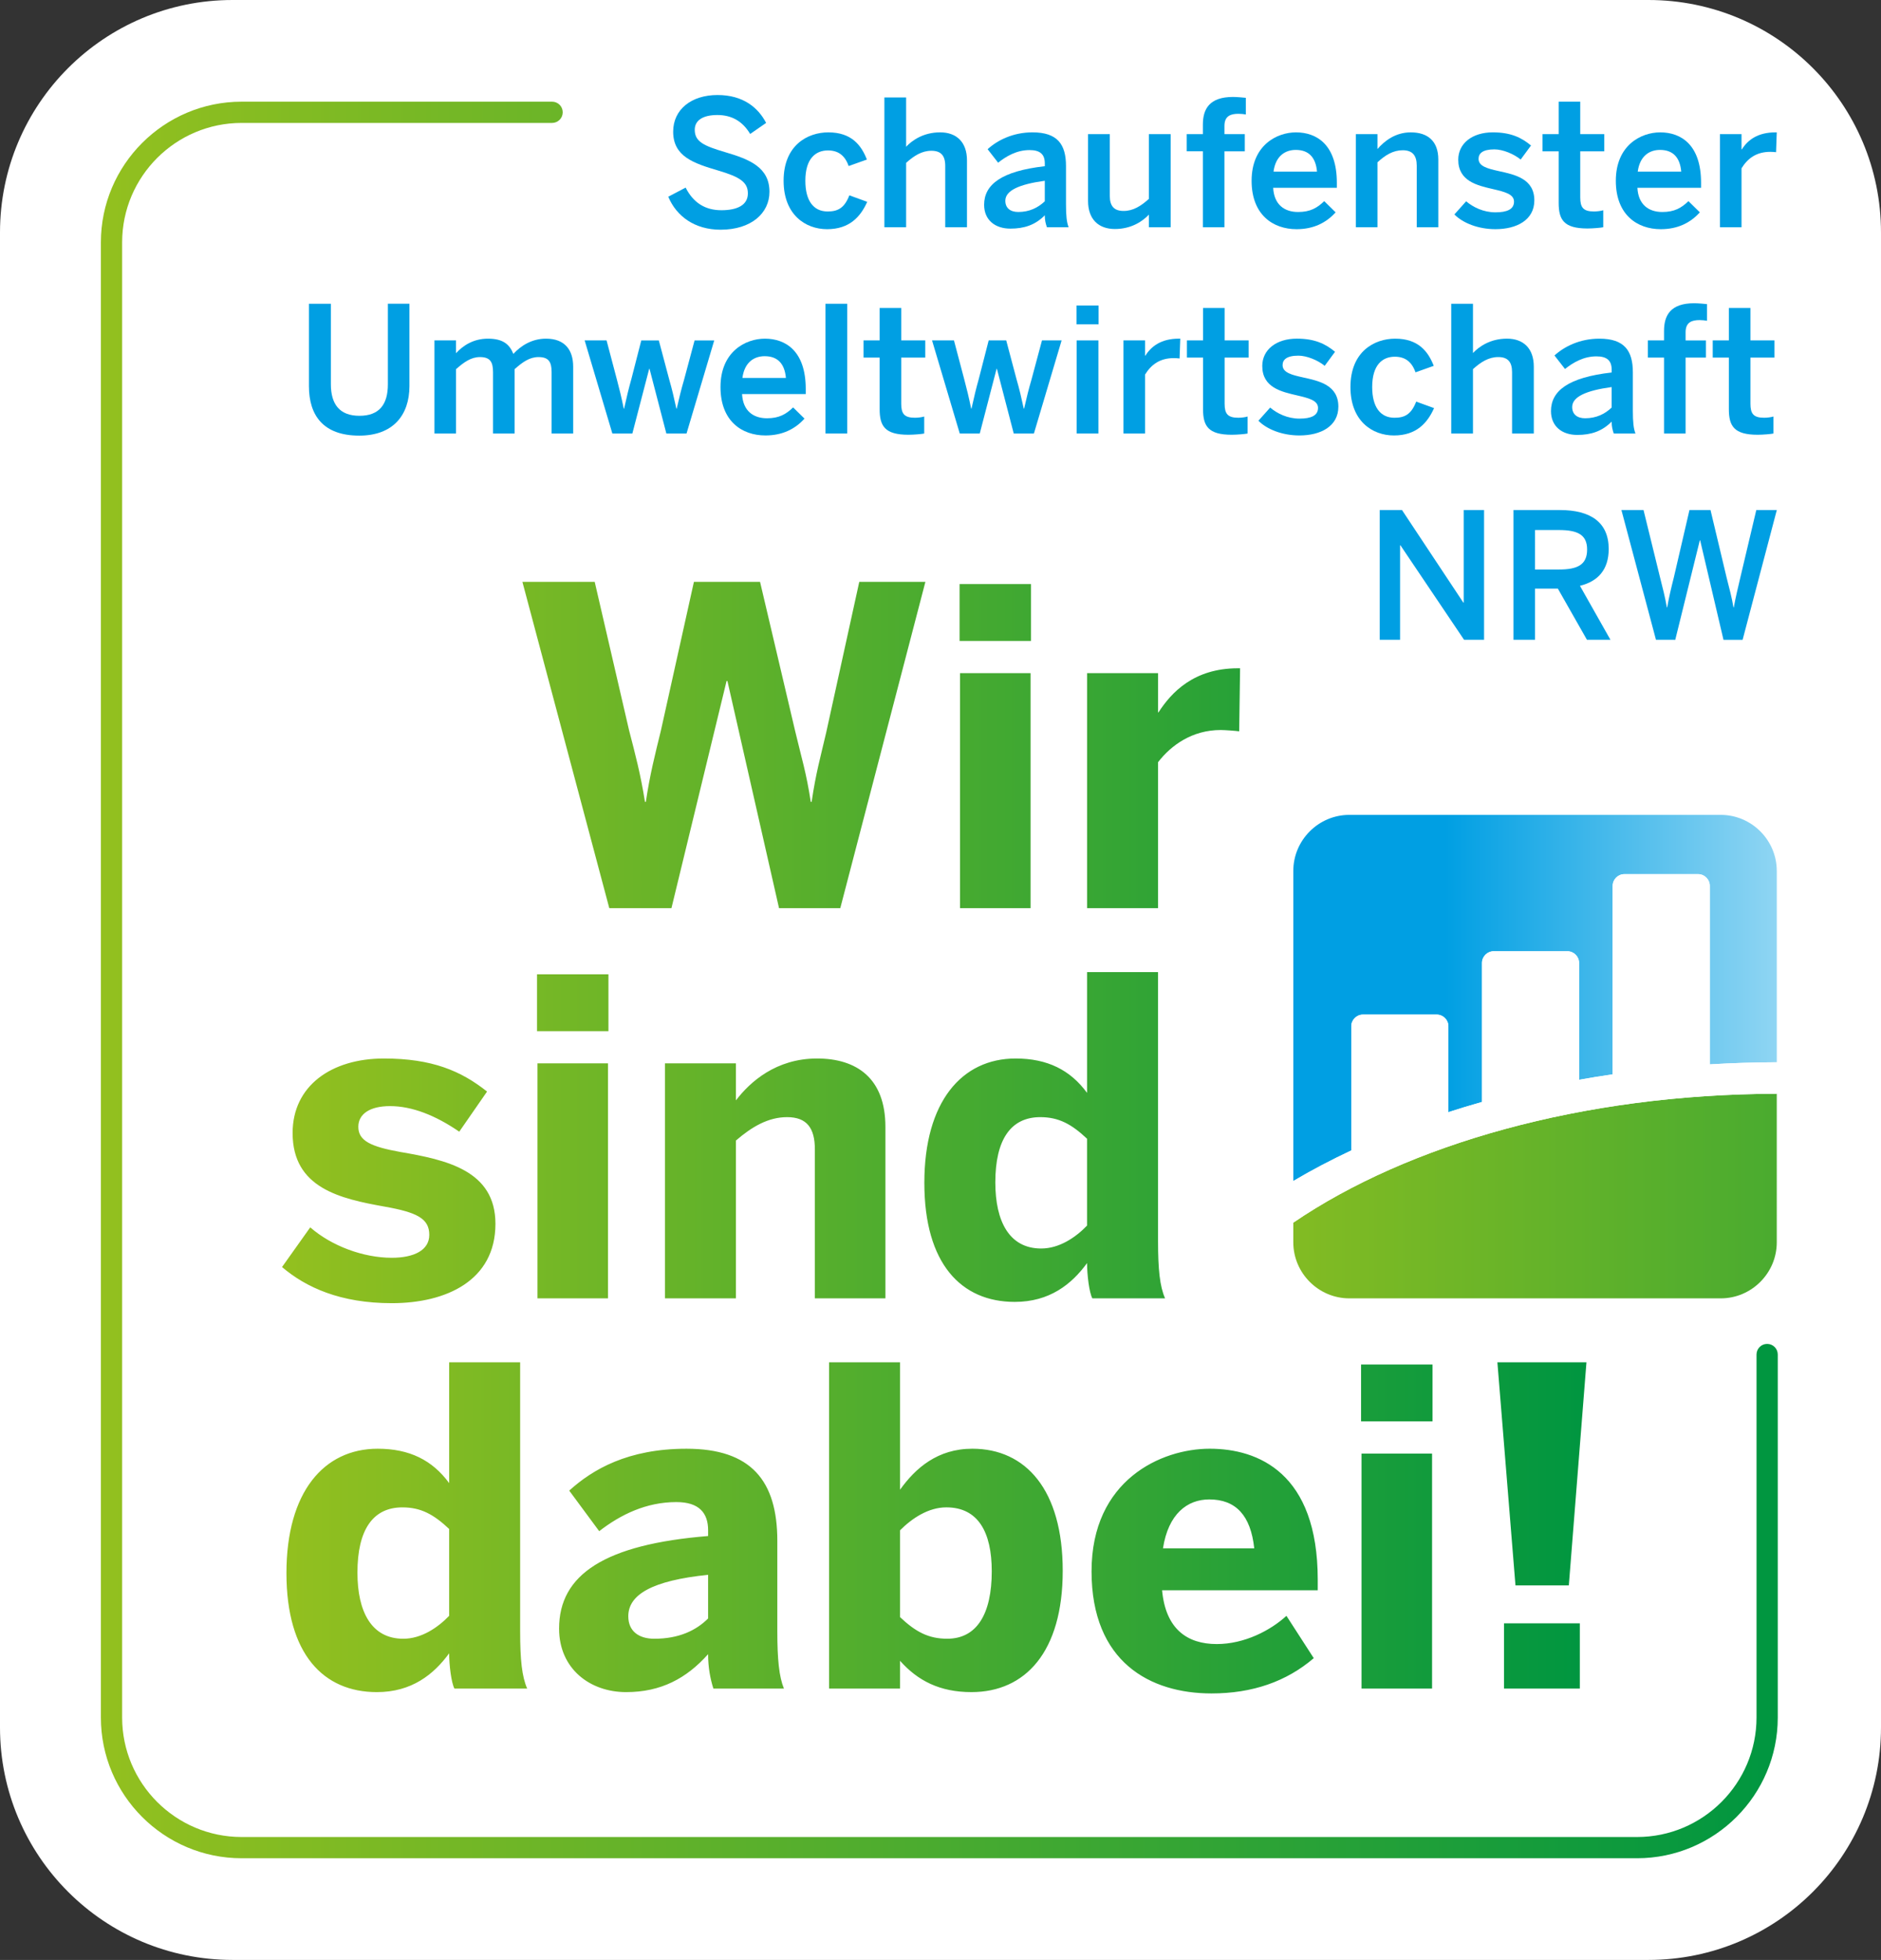
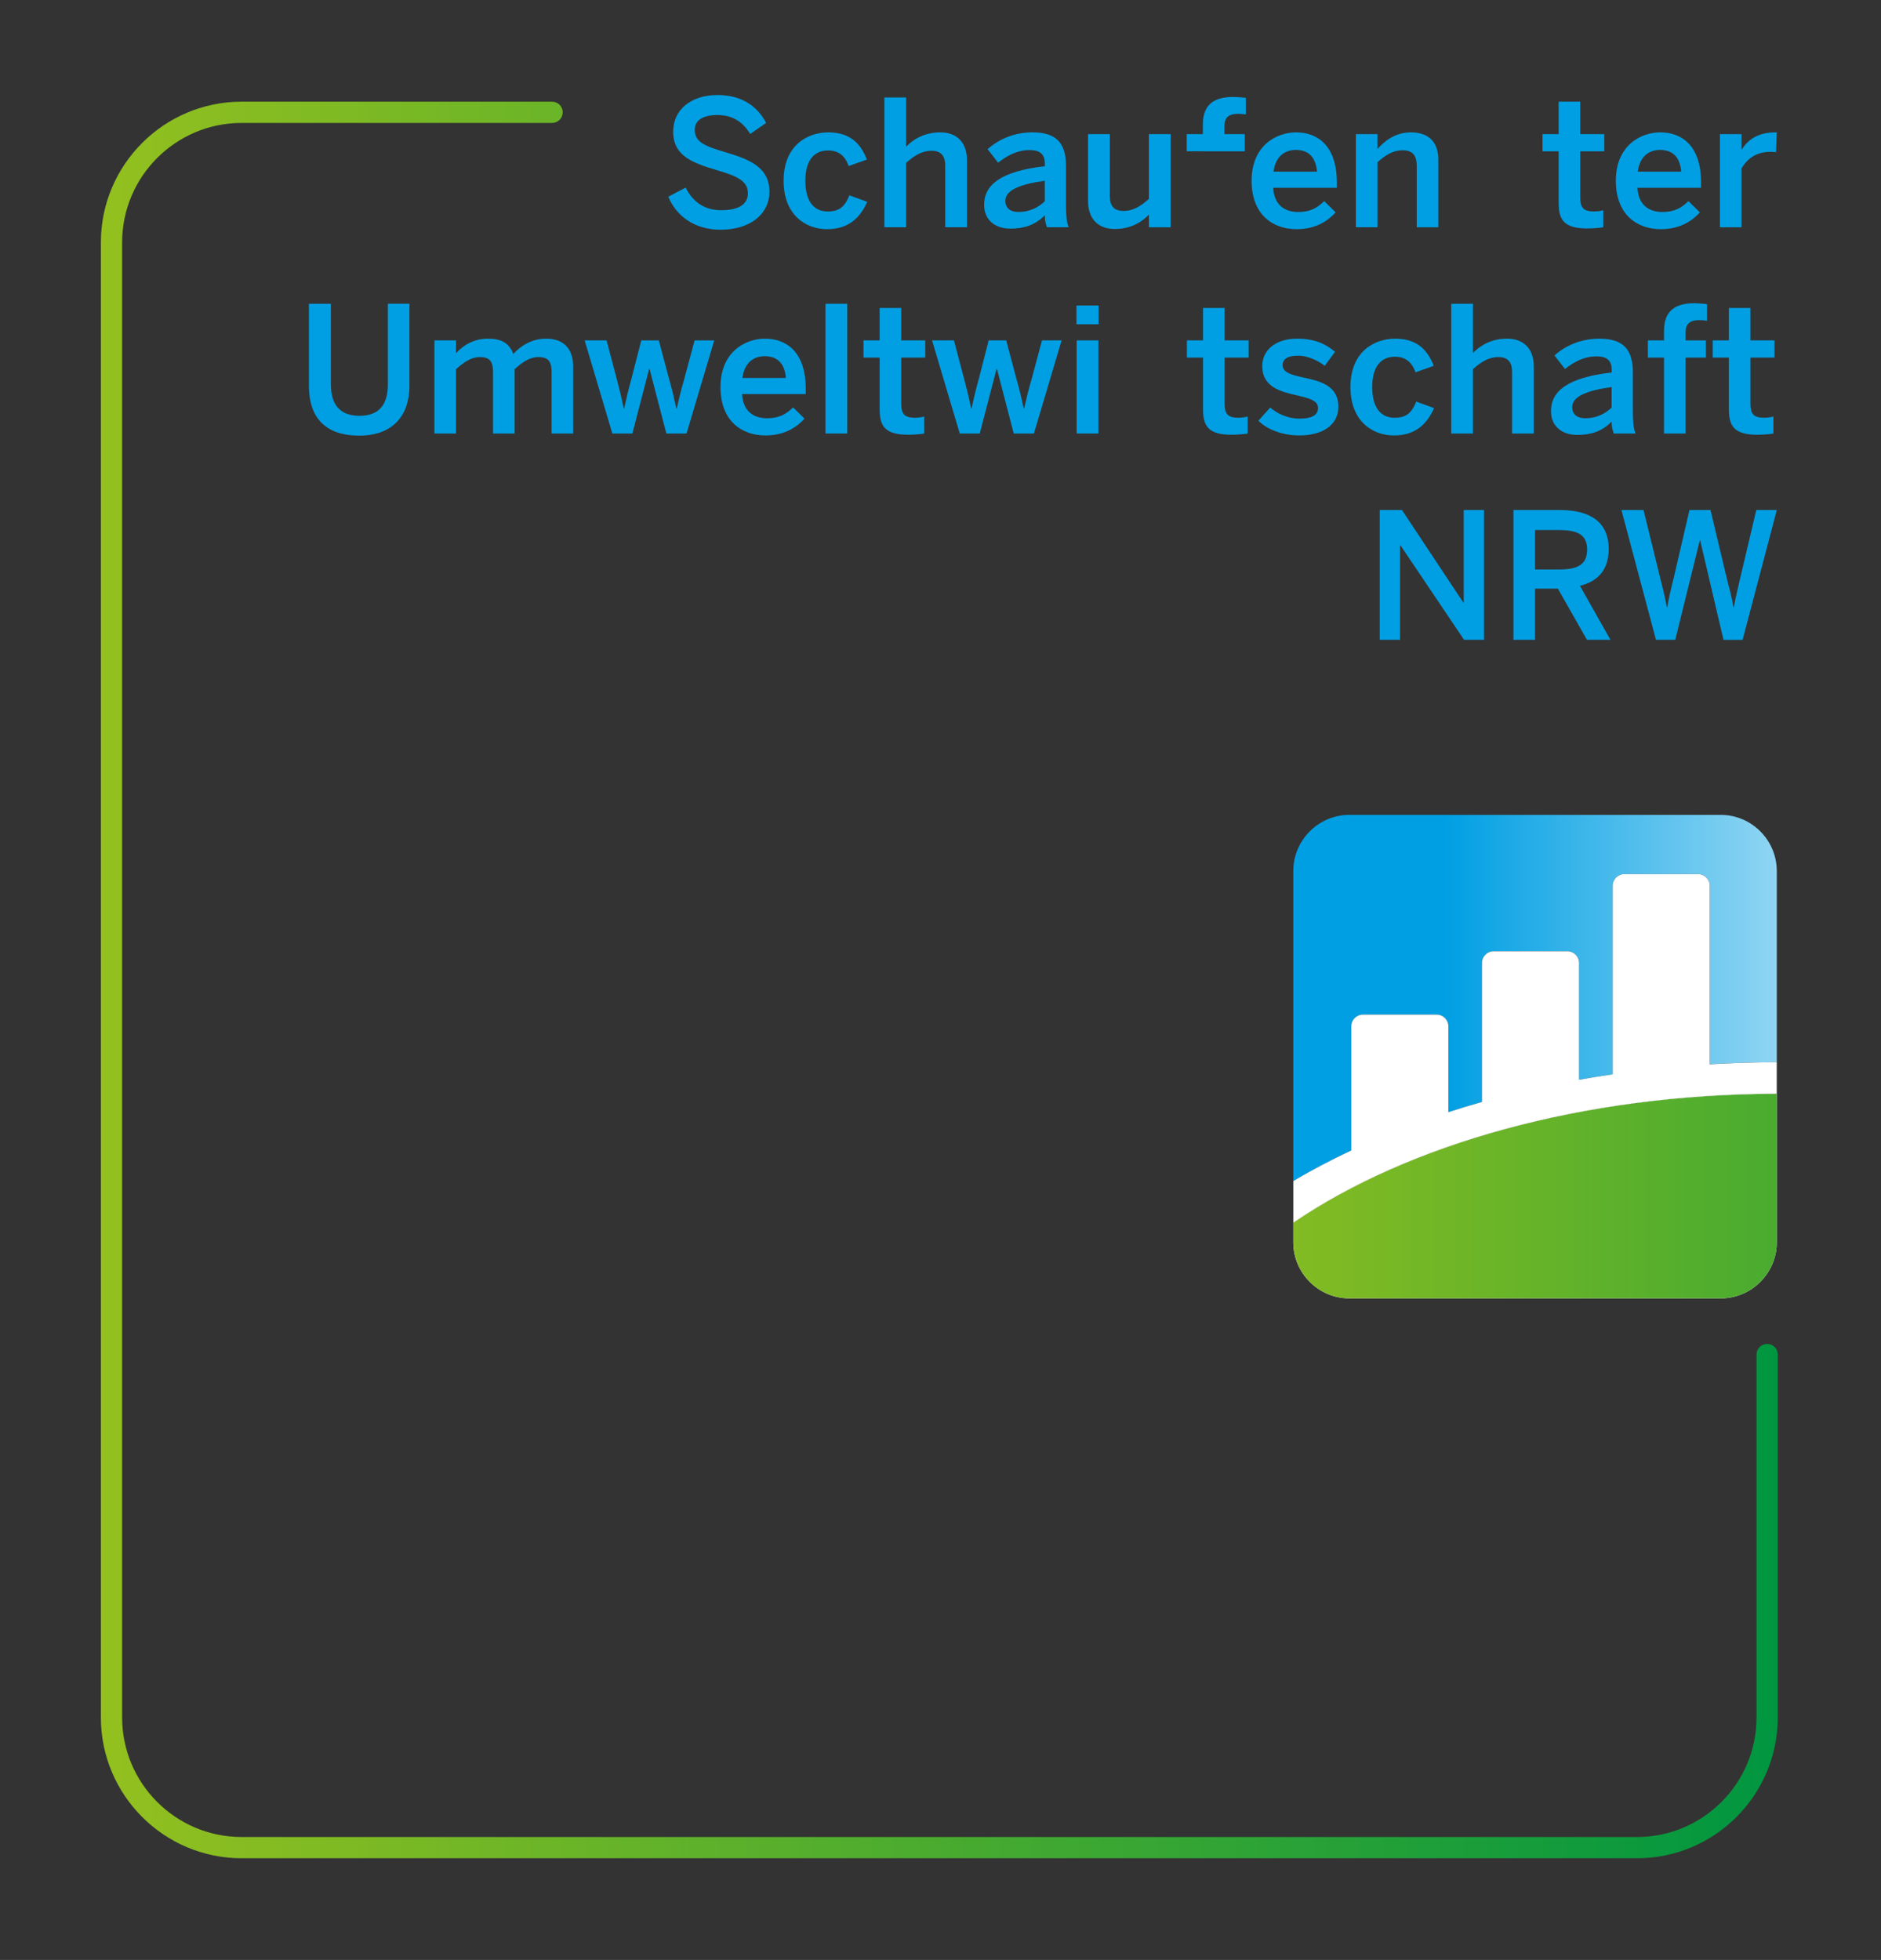
<svg xmlns="http://www.w3.org/2000/svg" id="Ebene_1" x="0px" y="0px" viewBox="0 0 132.791 138.363" style="enable-background:new 0 0 132.791 138.363;" xml:space="preserve">
  <rect x="0" y="0" width="132.791" height="138.363" fill="#333333" stroke="none" />
  <style type="text/css">	.st0{fill:#FFFFFF;}	.st1{fill:url(#SVGID_1_);}	.st2{fill:none;stroke:#009640;stroke-linecap:round;stroke-miterlimit:10;}	.st3{fill:url(#SVGID_00000153673634151142906140000009893653307738328477_);}	.st4{fill:url(#SVGID_00000116209867179801428070000004388008285121361838_);}	.st5{fill:url(#SVGID_00000137093443381410141180000016644338193162366628_);}	.st6{fill:#009FE3;}</style>
-   <path class="st0" d="M116.377,138.363H16.414C7.349,138.363,0,131.015,0,121.95V16.413C0,7.348,7.349,0,16.414,0h99.963  c9.065,0,16.414,7.348,16.414,16.413v105.536C132.791,131.015,125.442,138.363,116.377,138.363z" />
  <g>
    <linearGradient id="SVGID_1_" gradientUnits="userSpaceOnUse" x1="7.122" y1="69.182" x2="125.503" y2="69.182">
      <stop offset="0" style="stop-color:#93C01F" />
      <stop offset="1" style="stop-color:#009640" />
    </linearGradient>
    <path class="st1" d="M115.567,131.185H17.058c-5.479,0-9.936-4.457-9.936-9.937V17.114   c0-5.479,4.458-9.936,9.936-9.936h21.918c0.414,0,0.75,0.336,0.75,0.75c0,0.414-0.336,0.75-0.75,0.75H17.058   c-4.652,0-8.436,3.784-8.436,8.436v104.135c0,4.652,3.784,8.437,8.436,8.437h98.509   c4.652,0,8.436-3.784,8.436-8.437V95.624c0-0.414,0.336-0.75,0.75-0.75s0.75,0.336,0.75,0.75v25.625   C125.503,126.728,121.046,131.185,115.567,131.185z" />
  </g>
  <path class="st2" d="M32.58,54.47" />
  <g>
    <path class="st0" d="M95.259,91.659h26.217c2.176,0,3.957-1.781,3.957-3.958V77.214   c-13.744,0.037-26.015,3.57-34.131,9.1v1.387C91.302,89.878,93.083,91.659,95.259,91.659z" />
    <linearGradient id="SVGID_00000065789598679201794700000016406849872348306337_" gradientUnits="userSpaceOnUse" x1="81.162" y1="84.436" x2="170.134" y2="84.436">
      <stop offset="0" style="stop-color:#93C01F" />
      <stop offset="1" style="stop-color:#009640" />
    </linearGradient>
    <path style="fill:url(#SVGID_00000065789598679201794700000016406849872348306337_);" d="M95.259,91.659h26.217   c2.176,0,3.957-1.781,3.957-3.958V77.214c-13.744,0.037-26.015,3.57-34.131,9.1v1.387   C91.302,89.878,93.083,91.659,95.259,91.659z" />
    <linearGradient id="SVGID_00000006672544710804878600000009512866412034055574_" gradientUnits="userSpaceOnUse" x1="91.302" y1="70.451" x2="125.433" y2="70.451">
      <stop offset="0.314" style="stop-color:#009FE3" />
      <stop offset="1" style="stop-color:#8FD5F3" />
    </linearGradient>
    <path style="fill:url(#SVGID_00000006672544710804878600000009512866412034055574_);" d="M125.433,61.484   c0-2.177-1.781-3.957-3.957-3.957H95.259c-2.176,0-3.957,1.781-3.957,3.957v21.891   c1.287-0.766,2.66-1.483,4.094-2.16v-8.764c0-0.454,0.371-0.825,0.824-0.825h5.206   c0.454,0,0.825,0.371,0.825,0.825v6.061c0.777-0.252,1.568-0.49,2.372-0.717v-9.815   c0-0.454,0.371-0.825,0.825-0.825h5.205c0.454,0,0.825,0.371,0.825,0.825v8.248   c0.782-0.14,1.573-0.268,2.372-0.384V62.536c0-0.454,0.371-0.825,0.824-0.825h5.206   c0.454,0,0.825,0.371,0.825,0.825v12.604c1.556-0.092,3.133-0.144,4.73-0.149V61.484z" />
    <path class="st0" d="M120.703,75.14V62.536c0-0.454-0.371-0.825-0.825-0.825h-5.206   c-0.453,0-0.824,0.371-0.824,0.825v13.307c0.002-0,0.005-0.001,0.007-0.001   c-0.801,0.117-1.594,0.245-2.379,0.385V67.98c0-0.454-0.371-0.825-0.825-0.825h-5.205   c-0.454,0-0.825,0.371-0.825,0.825v9.815c-0.815,0.23-1.617,0.473-2.405,0.729   c0.011-0.004,0.022-0.008,0.033-0.011v-6.061c0-0.454-0.371-0.825-0.825-0.825H96.22   c-0.453,0-0.824,0.371-0.824,0.825v8.764c0,0,0.001-0,0.001-0.001c-1.435,0.677-2.808,1.394-4.096,2.16   v2.939c8.117-5.53,20.388-9.064,34.131-9.1v-2.222C123.836,74.996,122.26,75.048,120.703,75.14z" />
  </g>
  <linearGradient id="SVGID_00000100354999514178551130000001018738572001398926_" gradientUnits="userSpaceOnUse" x1="19.91" y1="80.313" x2="111.997" y2="80.313">
    <stop offset="0" style="stop-color:#93C01F" />
    <stop offset="1" style="stop-color:#009640" />
  </linearGradient>
-   <path style="fill:url(#SVGID_00000100354999514178551130000001018738572001398926_);" d="M43.013,64.11L36.88,41.077h5.104  l2.428,10.489c0.436,1.682,0.81,3.082,1.12,5.042h0.062c0.28-1.898,0.654-3.361,1.058-5.011l2.336-10.521  h4.668l2.49,10.583c0.436,1.836,0.778,2.894,1.09,4.949h0.062c0.31-2.085,0.592-3.018,1.026-4.886  L60.661,41.077h4.668l-6.008,23.033H54.996l-3.642-16.031h-0.062l-3.89,16.031H43.013z M67.743,45.248v-4.015h5.042  v4.015H67.743z M67.774,64.11V47.52h4.98v16.591H67.774z M76.743,64.11V47.52h5.012v2.77h0.03  c0.904-1.4,2.49-3.112,5.604-3.112h0.156L87.481,51.628c-0.186-0.03-0.996-0.092-1.307-0.092  c-1.992,0-3.486,1.058-4.42,2.272v10.303H76.743z M19.91,89.448l1.992-2.802  c1.494,1.308,3.736,2.148,5.758,2.148c1.558,0,2.646-0.528,2.646-1.618c0-1.152-0.872-1.588-3.144-1.992  c-3.143-0.56-6.505-1.308-6.505-5.198c0-3.33,2.739-5.26,6.443-5.26c3.394,0,5.448,0.872,7.284,2.334  l-1.962,2.832c-1.68-1.151-3.33-1.805-4.886-1.805c-1.432,0-2.24,0.56-2.24,1.462  c0,0.996,0.902,1.402,2.956,1.774c3.268,0.56,6.724,1.308,6.724,5.074c0,4.015-3.486,5.602-7.316,5.602  C24.02,92.001,21.592,90.88,19.91,89.448z M37.911,72.796v-4.015h5.042v4.015H37.911z M37.943,91.659V75.068  h4.98v16.591H37.943z M46.943,91.659V75.068h5.011v2.614c0.996-1.306,2.834-2.956,5.728-2.956  c2.802,0,4.824,1.4,4.824,4.824v12.108h-4.98V81.138c0-1.494-0.56-2.272-1.96-2.272  c-1.338,0-2.49,0.684-3.612,1.65v11.143H46.943z M65.255,83.504c0-5.728,2.646-8.778,6.443-8.778  c2.242,0,3.86,0.81,5.044,2.428v-8.528h5.011v18.987c0,1.992,0.124,3.206,0.498,4.046h-5.136  c-0.218-0.404-0.373-1.65-0.373-2.49c-1.09,1.494-2.646,2.74-5.106,2.74  C67.869,91.908,65.255,89.23,65.255,83.504z M76.741,86.522v-6.132c-1.09-1.026-1.992-1.524-3.3-1.524  c-2.086,0-3.175,1.587-3.175,4.606c0,2.77,0.996,4.668,3.237,4.668C74.779,88.141,75.931,87.362,76.741,86.522z   M20.222,111.052c0-5.728,2.646-8.778,6.443-8.778c2.242,0,3.86,0.81,5.044,2.428v-8.528h5.011v18.987  c0,1.992,0.124,3.206,0.498,4.046H32.081c-0.218-0.404-0.373-1.65-0.373-2.49c-1.09,1.494-2.646,2.74-5.106,2.74  C22.837,119.456,20.222,116.779,20.222,111.052z M31.708,114.071v-6.132c-1.09-1.026-1.992-1.524-3.3-1.524  c-2.086,0-3.174,1.587-3.174,4.606c0,2.77,0.996,4.668,3.236,4.668C29.747,115.689,30.899,114.911,31.708,114.071z   M39.469,114.973c0-3.828,3.236-5.945,10.521-6.536v-0.404c0-1.214-0.624-1.992-2.242-1.992  c-2.116,0-3.922,0.872-5.447,2.054l-2.116-2.864c1.649-1.494,4.139-2.956,8.279-2.956  c4.544,0,6.412,2.242,6.412,6.506v6.38c0,1.992,0.124,3.206,0.466,4.046h-4.98  c-0.217-0.684-0.373-1.494-0.373-2.428c-1.526,1.712-3.33,2.678-5.79,2.678  C41.647,119.456,39.469,117.806,39.469,114.973z M49.989,114.258v-3.082c-3.954,0.404-5.634,1.4-5.634,2.926  c0,1.058,0.746,1.587,1.836,1.587C47.935,115.689,49.149,115.098,49.989,114.258z M63.54,117.246v1.96h-5.012  V96.173h5.012v8.995c1.09-1.524,2.646-2.894,5.104-2.894c3.766,0,6.38,2.894,6.38,8.622  c0,5.727-2.645,8.56-6.443,8.56C66.342,119.456,64.784,118.647,63.54,117.246z M70.014,110.927  c0-2.77-0.966-4.513-3.206-4.513c-1.276,0-2.428,0.778-3.268,1.618v6.132c1.09,1.026,1.992,1.524,3.33,1.524  C68.956,115.689,70.014,113.946,70.014,110.927z M77.059,110.927c0-6.443,4.918-8.653,8.342-8.653  c3.424,0,7.626,1.712,7.626,9.245v0.748H82.039c0.25,2.739,1.774,3.797,3.86,3.797  c1.96,0,3.797-0.964,4.918-1.992l1.929,2.988c-1.929,1.65-4.326,2.49-7.221,2.49  C81.199,119.549,77.059,117.339,77.059,110.927z M88.545,109.308c-0.25-2.334-1.308-3.454-3.176-3.454  c-1.556,0-2.894,1.026-3.268,3.454H88.545z M96.086,100.344v-4.015h5.042v4.015H96.086z M96.118,119.207V102.616  h4.98v16.591H96.118z M106.986,111.923l-1.276-15.749h6.287l-1.244,15.749H106.986z M106.176,119.207v-4.606  h5.354v4.606H106.176z" />
  <g>
    <path class="st6" d="M47.177,13.888l1.226-0.644c0.545,1.077,1.386,1.597,2.525,1.597   c1.115,0,1.869-0.359,1.869-1.188c0-0.792-0.569-1.163-2.079-1.609c-1.77-0.52-3.195-1.003-3.195-2.749   c0-1.56,1.275-2.587,3.133-2.587c1.807,0,2.871,0.892,3.429,1.969l-1.126,0.78   c-0.545-0.916-1.325-1.337-2.315-1.337c-1.016,0-1.597,0.371-1.597,1.04c0,0.854,0.656,1.139,2.155,1.585   c1.733,0.507,3.119,1.077,3.119,2.798c0,1.498-1.275,2.674-3.454,2.674C49.046,16.215,47.758,15.275,47.177,13.888z   " />
    <path class="st6" d="M55.319,12.762c0-2.514,1.696-3.417,3.157-3.417c1.634,0,2.328,0.904,2.723,1.919l-1.288,0.458   c-0.259-0.743-0.73-1.102-1.461-1.102c-0.866,0-1.596,0.569-1.596,2.142c0,1.399,0.569,2.167,1.572,2.167   c0.693,0,1.176-0.211,1.535-1.139l1.262,0.458c-0.47,1.052-1.251,1.932-2.836,1.932   C56.866,16.179,55.319,15.163,55.319,12.762z" />
    <path class="st6" d="M62.434,16.042V6.881h1.535v3.478c0.421-0.446,1.213-1.015,2.402-1.015   c1.151,0,1.894,0.681,1.894,1.981v4.717H66.73v-4.333c0-0.73-0.31-1.065-0.978-1.065   c-0.668,0-1.226,0.347-1.783,0.854v4.544H62.434z" />
    <path class="st6" d="M69.475,14.458c0-1.424,1.213-2.377,4.284-2.724v-0.198c0-0.656-0.347-0.941-1.078-0.941   c-0.916,0-1.659,0.446-2.217,0.891l-0.742-0.953c0.705-0.644,1.807-1.189,3.169-1.189   c1.758,0,2.364,0.842,2.364,2.377v2.711c0,0.792,0.049,1.275,0.186,1.609H73.906   c-0.086-0.272-0.148-0.471-0.148-0.842c-0.669,0.681-1.449,0.941-2.427,0.941   C70.267,16.142,69.475,15.547,69.475,14.458z M73.758,14.21v-1.448c-1.821,0.248-2.786,0.693-2.786,1.411   c0,0.52,0.359,0.792,0.916,0.792C72.668,14.965,73.276,14.668,73.758,14.21z" />
    <path class="st6" d="M76.812,14.185V9.469h1.535v4.358c0,0.73,0.31,1.065,0.978,1.065   c0.668,0,1.226-0.347,1.783-0.854V9.469h1.535v6.574h-1.535v-0.891c-0.421,0.446-1.213,1.015-2.402,1.015   C77.555,16.166,76.812,15.485,76.812,14.185z" />
-     <path class="st6" d="M84.918,16.042v-5.361h-1.14V9.469h1.14V8.8c0-1.102,0.458-1.956,2.129-1.956   c0.284,0,0.792,0.049,0.904,0.062v1.176c-0.099-0.025-0.346-0.049-0.52-0.049   c-0.545,0-0.99,0.148-0.99,0.854v0.582h1.436v1.213H86.441v5.361H84.918z" />
+     <path class="st6" d="M84.918,16.042v-5.361h-1.14V9.469h1.14V8.8c0-1.102,0.458-1.956,2.129-1.956   c0.284,0,0.792,0.049,0.904,0.062v1.176c-0.099-0.025-0.346-0.049-0.52-0.049   c-0.545,0-0.99,0.148-0.99,0.854v0.582h1.436v1.213H86.441H84.918z" />
    <path class="st6" d="M88.358,12.762c0-2.501,1.77-3.417,3.133-3.417c1.473,0,2.884,0.879,2.884,3.553v0.359h-4.494   c0.062,1.189,0.792,1.709,1.758,1.709c0.854,0,1.35-0.284,1.845-0.767l0.805,0.792   c-0.681,0.755-1.585,1.189-2.761,1.189C89.88,16.179,88.358,15.175,88.358,12.762z M92.975,12.118   c-0.086-1.003-0.581-1.535-1.498-1.535c-0.743,0-1.424,0.421-1.572,1.535H92.975z" />
    <path class="st6" d="M95.72,16.042V9.469h1.523v1.052c0.495-0.569,1.262-1.176,2.352-1.176   c1.201,0,1.944,0.619,1.944,1.919v4.779h-1.523V11.697c0-0.718-0.297-1.09-0.99-1.09   c-0.668,0-1.226,0.334-1.783,0.854v4.581H95.72z" />
-     <path class="st6" d="M102.674,15.139L103.504,14.21c0.494,0.421,1.225,0.78,2.067,0.78   c0.817,0,1.312-0.211,1.312-0.756c0-0.532-0.668-0.693-1.461-0.879c-1.127-0.26-2.476-0.557-2.476-2.08   c0-1.151,0.99-1.931,2.439-1.931c1.25,0,2.018,0.359,2.698,0.928l-0.73,0.991   c-0.483-0.396-1.262-0.718-1.857-0.718c-0.842,0-1.115,0.297-1.115,0.669c0,0.532,0.656,0.694,1.437,0.867   c1.126,0.248,2.5,0.533,2.5,2.067c0,1.387-1.25,2.031-2.748,2.031   C104.357,16.179,103.268,15.745,102.674,15.139z" />
    <path class="st6" d="M110.036,14.321v-3.639h-1.139V9.469h1.139V7.178h1.523v2.291h1.697v1.213h-1.697v3.256   c0,0.706,0.211,0.991,0.967,0.991c0.223,0,0.507-0.037,0.656-0.087v1.201c-0.162,0.037-0.731,0.087-1.115,0.087   C110.396,16.129,110.036,15.51,110.036,14.321z" />
    <path class="st6" d="M114.071,12.762c0-2.501,1.77-3.417,3.133-3.417c1.473,0,2.884,0.879,2.884,3.553v0.359h-4.494   c0.062,1.189,0.792,1.709,1.758,1.709c0.854,0,1.35-0.284,1.845-0.767l0.805,0.792   c-0.681,0.755-1.585,1.189-2.761,1.189C115.593,16.179,114.071,15.175,114.071,12.762z M118.688,12.118   c-0.086-1.003-0.581-1.535-1.498-1.535c-0.743,0-1.424,0.421-1.572,1.535H118.688z" />
    <path class="st6" d="M121.421,16.042V9.469h1.523v1.077h0.025c0.408-0.656,1.114-1.201,2.364-1.201h0.099   l-0.049,1.399c-0.074-0.013-0.322-0.025-0.408-0.025c-0.978,0-1.597,0.458-2.031,1.164v4.16H121.421z" />
    <path class="st6" d="M21.81,27.263v-5.819h1.548v5.682c0,1.399,0.607,2.228,2.018,2.228   c1.399,0,2.006-0.805,2.006-2.216v-5.695h1.523v5.806c0,2.08-1.177,3.504-3.541,3.504   C22.837,30.754,21.81,29.343,21.81,27.263z" />
    <path class="st6" d="M30.67,30.605v-6.574h1.523v0.904c0.507-0.557,1.25-1.027,2.253-1.027   c1.102,0,1.535,0.433,1.795,1.077c0.52-0.569,1.3-1.077,2.304-1.077c1.337,0,1.919,0.804,1.919,1.981v4.717   h-1.523v-4.333c0-0.73-0.21-1.065-0.929-1.065c-0.619,0-1.114,0.347-1.683,0.854v4.544h-1.523v-4.333   c0-0.73-0.211-1.065-0.929-1.065c-0.607,0-1.115,0.347-1.683,0.854v4.544H30.67z" />
    <path class="st6" d="M43.23,30.605l-1.956-6.574h1.547L43.54,26.755c0.197,0.743,0.321,1.25,0.495,2.093h0.024   c0.198-0.891,0.31-1.362,0.52-2.117l0.693-2.699h1.238l0.731,2.749c0.21,0.73,0.322,1.225,0.508,2.067h0.024   c0.198-0.854,0.31-1.325,0.52-2.043l0.742-2.773h1.387l-1.956,6.574h-1.424l-1.188-4.568H45.83l-1.188,4.568   H43.23z" />
    <path class="st6" d="M50.864,27.325c0-2.501,1.77-3.417,3.133-3.417c1.473,0,2.885,0.879,2.885,3.553v0.359h-4.495   c0.062,1.188,0.792,1.708,1.759,1.708c0.853,0,1.349-0.284,1.844-0.767l0.805,0.792   c-0.681,0.755-1.585,1.188-2.761,1.188C52.386,30.742,50.864,29.739,50.864,27.325z M55.482,26.681   c-0.087-1.003-0.582-1.535-1.499-1.535c-0.743,0-1.423,0.421-1.572,1.535H55.482z" />
    <path class="st6" d="M58.276,30.605v-9.161h1.535v9.161H58.276z" />
    <path class="st6" d="M62.1,28.884v-3.64H60.961v-1.213h1.139v-2.29h1.523v2.29h1.696v1.213h-1.696v3.256   c0,0.706,0.211,0.991,0.966,0.991c0.224,0,0.508-0.037,0.657-0.087v1.201   c-0.162,0.037-0.73,0.087-1.115,0.087C62.459,30.692,62.1,30.073,62.1,28.884z" />
    <path class="st6" d="M67.755,30.605l-1.956-6.574h1.547l0.719,2.723c0.197,0.743,0.321,1.25,0.495,2.093h0.024   c0.198-0.891,0.309-1.362,0.52-2.117l0.693-2.699h1.238l0.73,2.749c0.21,0.73,0.322,1.225,0.508,2.067   h0.024c0.198-0.854,0.31-1.325,0.52-2.043l0.743-2.773h1.386l-1.956,6.574h-1.424l-1.188-4.568H70.355   l-1.188,4.568H67.755z" />
    <path class="st6" d="M75.995,22.892V21.568h1.56v1.324H75.995z M76.008,30.605v-6.574h1.535v6.574H76.008z" />
-     <path class="st6" d="M79.312,30.605v-6.574h1.523v1.077h0.025c0.408-0.656,1.113-1.201,2.364-1.201h0.099   l-0.049,1.399c-0.074-0.013-0.322-0.025-0.408-0.025c-0.978,0-1.597,0.458-2.031,1.164v4.16H79.312z" />
    <path class="st6" d="M84.93,28.884v-3.64H83.791v-1.213h1.139v-2.29h1.523v2.29h1.697v1.213h-1.697v3.256   c0,0.706,0.211,0.991,0.967,0.991c0.223,0,0.507-0.037,0.656-0.087v1.201c-0.161,0.037-0.731,0.087-1.115,0.087   C85.29,30.692,84.93,30.073,84.93,28.884z" />
    <path class="st6" d="M88.839,29.702l0.83-0.929c0.494,0.421,1.225,0.78,2.067,0.78   c0.817,0,1.312-0.211,1.312-0.756c0-0.532-0.668-0.693-1.461-0.879c-1.127-0.26-2.476-0.557-2.476-2.08   c0-1.151,0.99-1.931,2.439-1.931c1.25,0,2.018,0.359,2.698,0.928l-0.73,0.991   c-0.483-0.396-1.263-0.718-1.857-0.718c-0.842,0-1.115,0.297-1.115,0.668c0,0.533,0.656,0.694,1.437,0.867   c1.126,0.248,2.5,0.533,2.5,2.067c0,1.387-1.25,2.031-2.748,2.031C90.523,30.742,89.433,30.308,88.839,29.702   z" />
    <path class="st6" d="M95.336,27.325c0-2.513,1.696-3.417,3.157-3.417c1.634,0,2.328,0.904,2.724,1.919l-1.288,0.458   c-0.26-0.743-0.73-1.102-1.461-1.102c-0.867,0-1.597,0.569-1.597,2.142c0,1.399,0.57,2.167,1.572,2.167   c0.694,0,1.176-0.211,1.535-1.139l1.262,0.458c-0.47,1.052-1.25,1.931-2.835,1.931   C96.884,30.742,95.336,29.727,95.336,27.325z" />
    <path class="st6" d="M102.451,30.605v-9.161h1.535v3.478c0.421-0.446,1.213-1.015,2.401-1.015   c1.152,0,1.894,0.681,1.894,1.981v4.717h-1.535v-4.333c0-0.73-0.309-1.065-0.977-1.065   s-1.226,0.347-1.783,0.854v4.544H102.451z" />
    <path class="st6" d="M109.493,29.021c0-1.424,1.213-2.377,4.284-2.724v-0.198c0-0.656-0.347-0.941-1.078-0.941   c-0.916,0-1.658,0.446-2.216,0.891l-0.743-0.953c0.705-0.644,1.807-1.188,3.169-1.188   c1.758,0,2.364,0.842,2.364,2.377v2.711c0,0.792,0.049,1.275,0.186,1.609h-1.535   c-0.086-0.272-0.148-0.471-0.148-0.842c-0.669,0.681-1.449,0.941-2.427,0.941   C110.285,30.705,109.493,30.11,109.493,29.021z M113.776,28.773v-1.448c-1.821,0.248-2.786,0.693-2.786,1.411   c0,0.52,0.359,0.792,0.916,0.792C112.686,29.528,113.294,29.231,113.776,28.773z" />
    <path class="st6" d="M117.474,30.605v-5.361h-1.14v-1.213h1.14v-0.668c0-1.102,0.458-1.956,2.129-1.956   c0.284,0,0.792,0.049,0.904,0.062v1.176c-0.1-0.025-0.346-0.049-0.52-0.049   c-0.545,0-0.99,0.148-0.99,0.854v0.582h1.436v1.213h-1.436v5.361H117.474z" />
    <path class="st6" d="M122.051,28.884v-3.64h-1.139v-1.213h1.139v-2.29h1.523v2.29h1.697v1.213h-1.697v3.256   c0,0.706,0.211,0.991,0.966,0.991c0.223,0,0.507-0.037,0.656-0.087v1.201   c-0.161,0.037-0.73,0.087-1.115,0.087C122.411,30.692,122.051,30.073,122.051,28.884z" />
    <path class="st6" d="M97.403,45.168v-9.161h1.572l4.333,6.537h0.025v-6.537h1.436v9.161h-1.411l-4.494-6.673   h-0.025v6.673H97.403z" />
    <path class="st6" d="M106.845,45.168v-9.161h3.281c2.179,0,3.442,0.879,3.442,2.748c0,1.461-0.756,2.29-2.031,2.6   l2.155,3.813h-1.659l-2.055-3.615h-1.61v3.615H106.845z M108.367,40.204h1.696c1.288,0,1.981-0.322,1.981-1.411   c0-1.052-0.681-1.374-1.994-1.374h-1.683V40.204z" />
    <path class="st6" d="M116.905,45.168l-2.439-9.161h1.56l1.163,4.742c0.186,0.73,0.36,1.411,0.484,2.129h0.024   c0.124-0.706,0.284-1.386,0.47-2.117l1.102-4.754h1.486l1.139,4.779c0.198,0.78,0.347,1.324,0.483,2.092   h0.025c0.136-0.792,0.272-1.275,0.446-2.055l1.139-4.816h1.448l-2.414,9.161h-1.35l-1.647-7.02h-0.025   l-1.733,7.02H116.905z" />
  </g>
</svg>